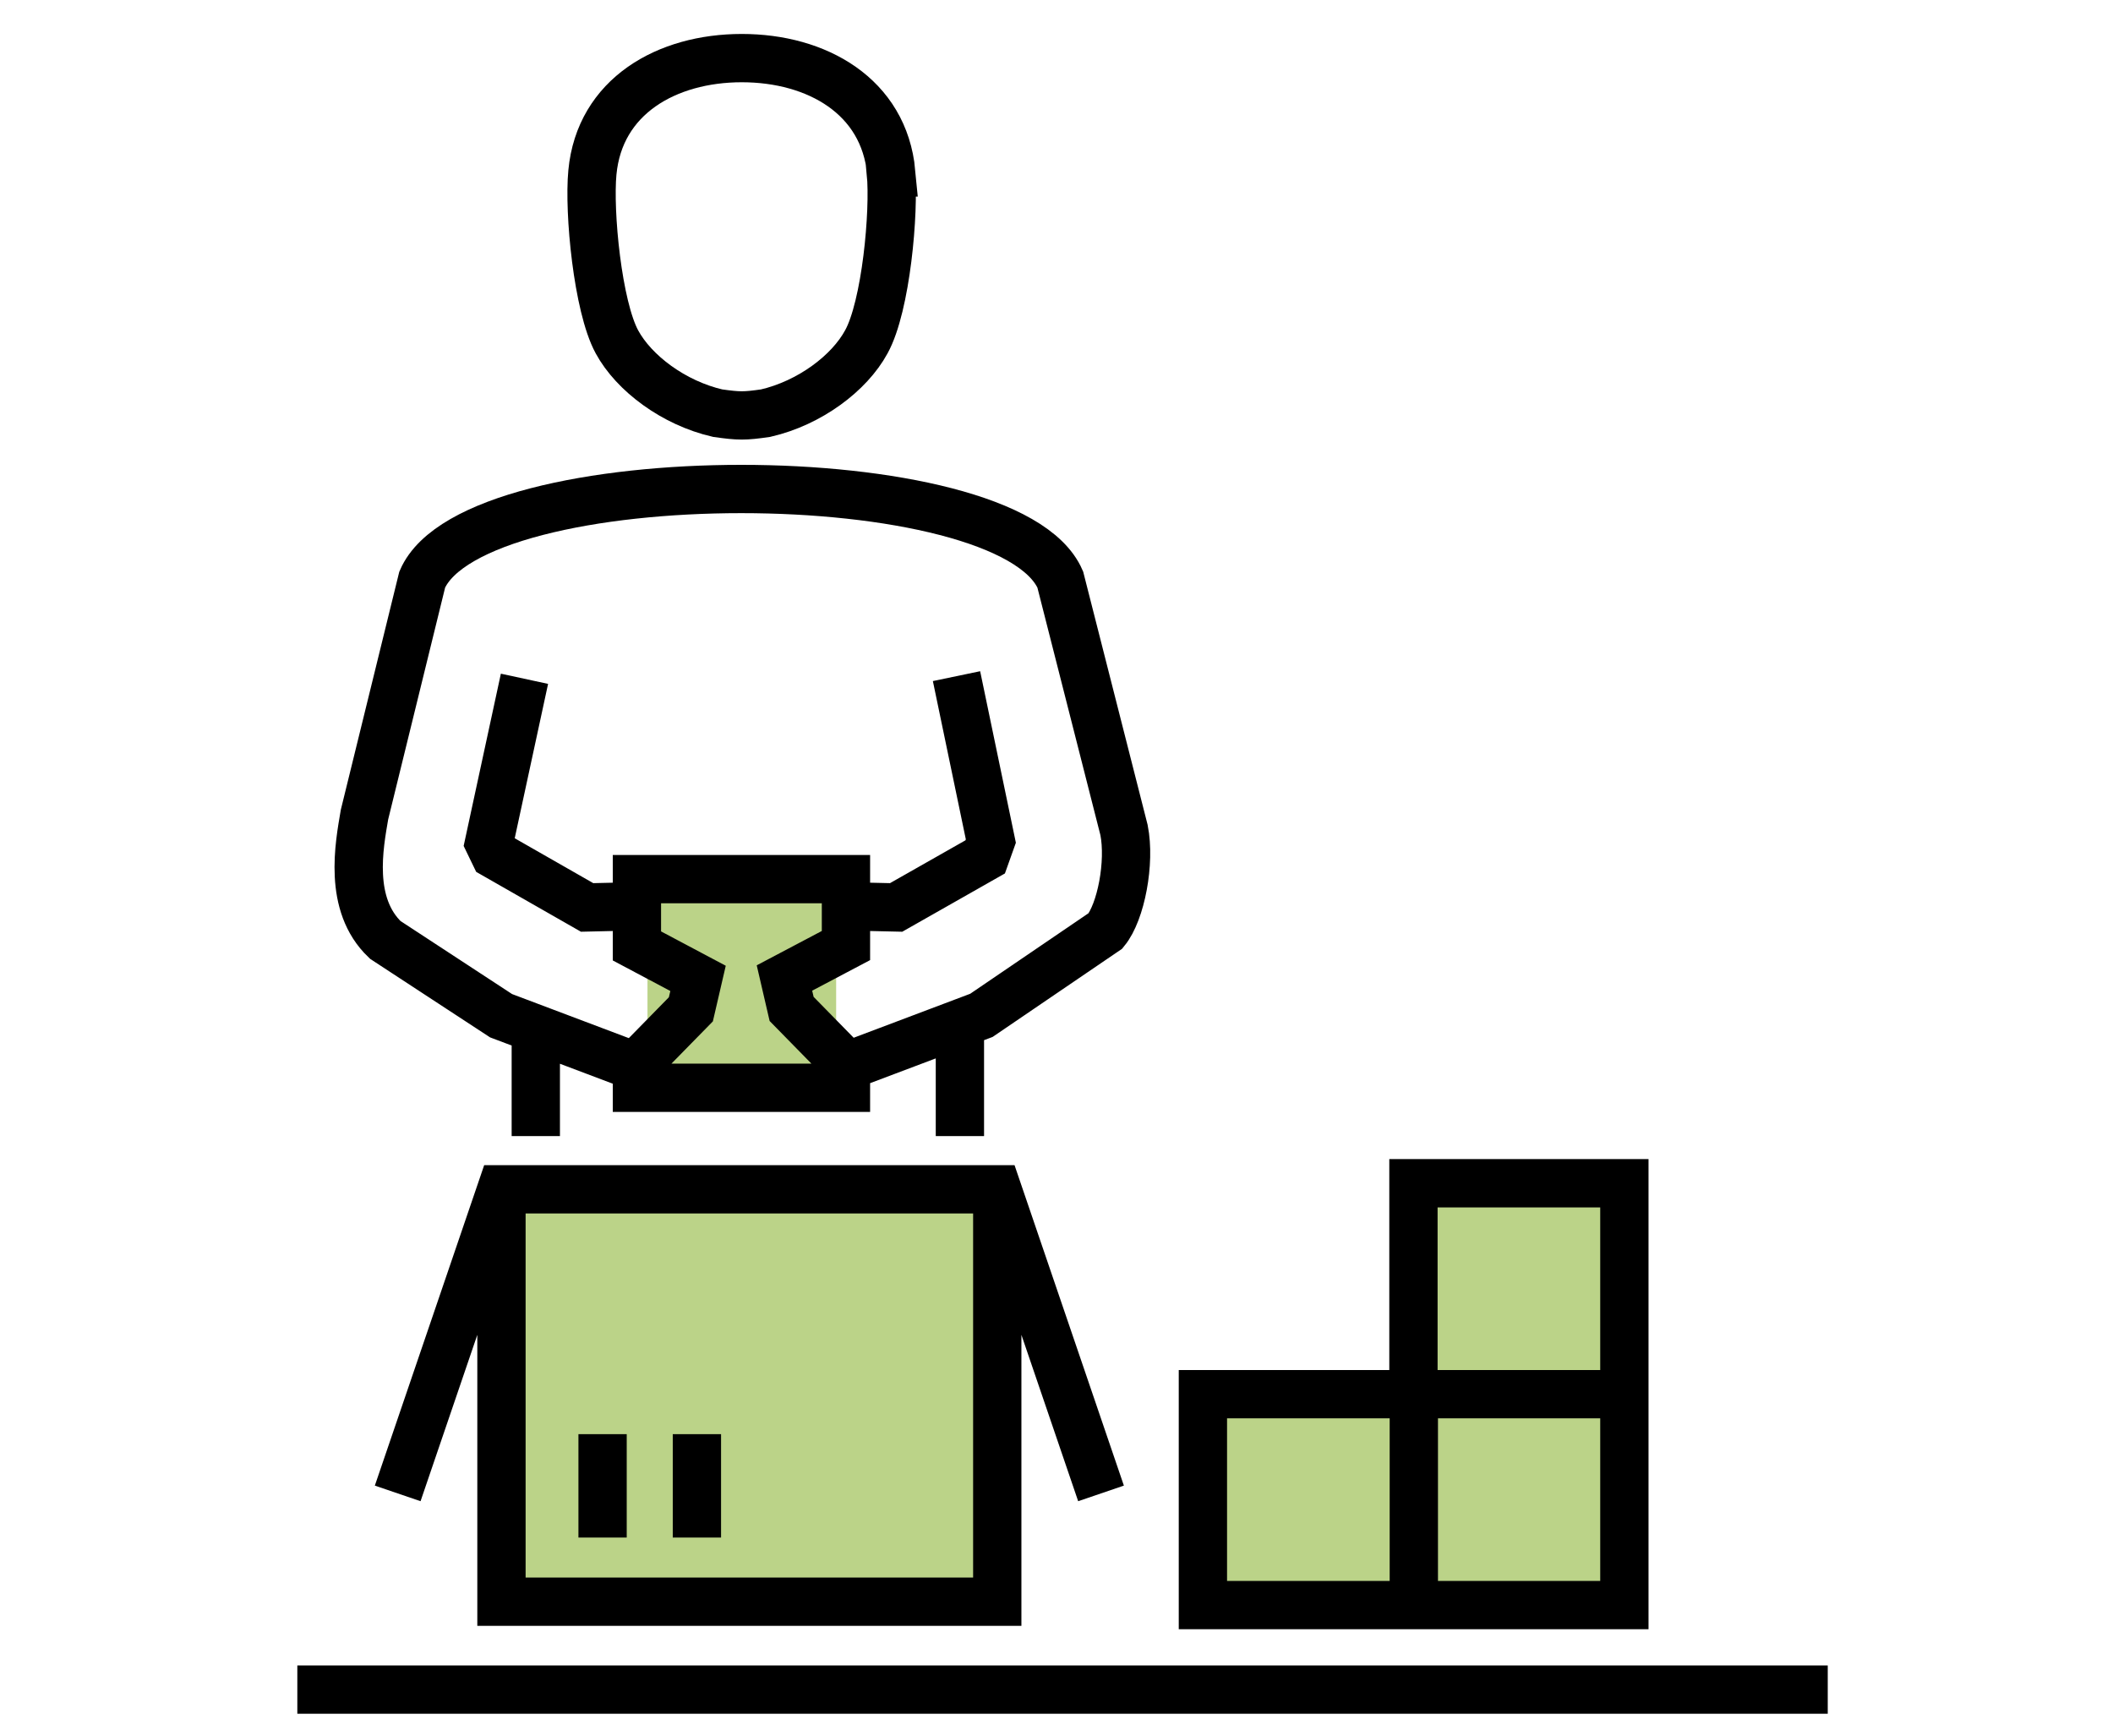
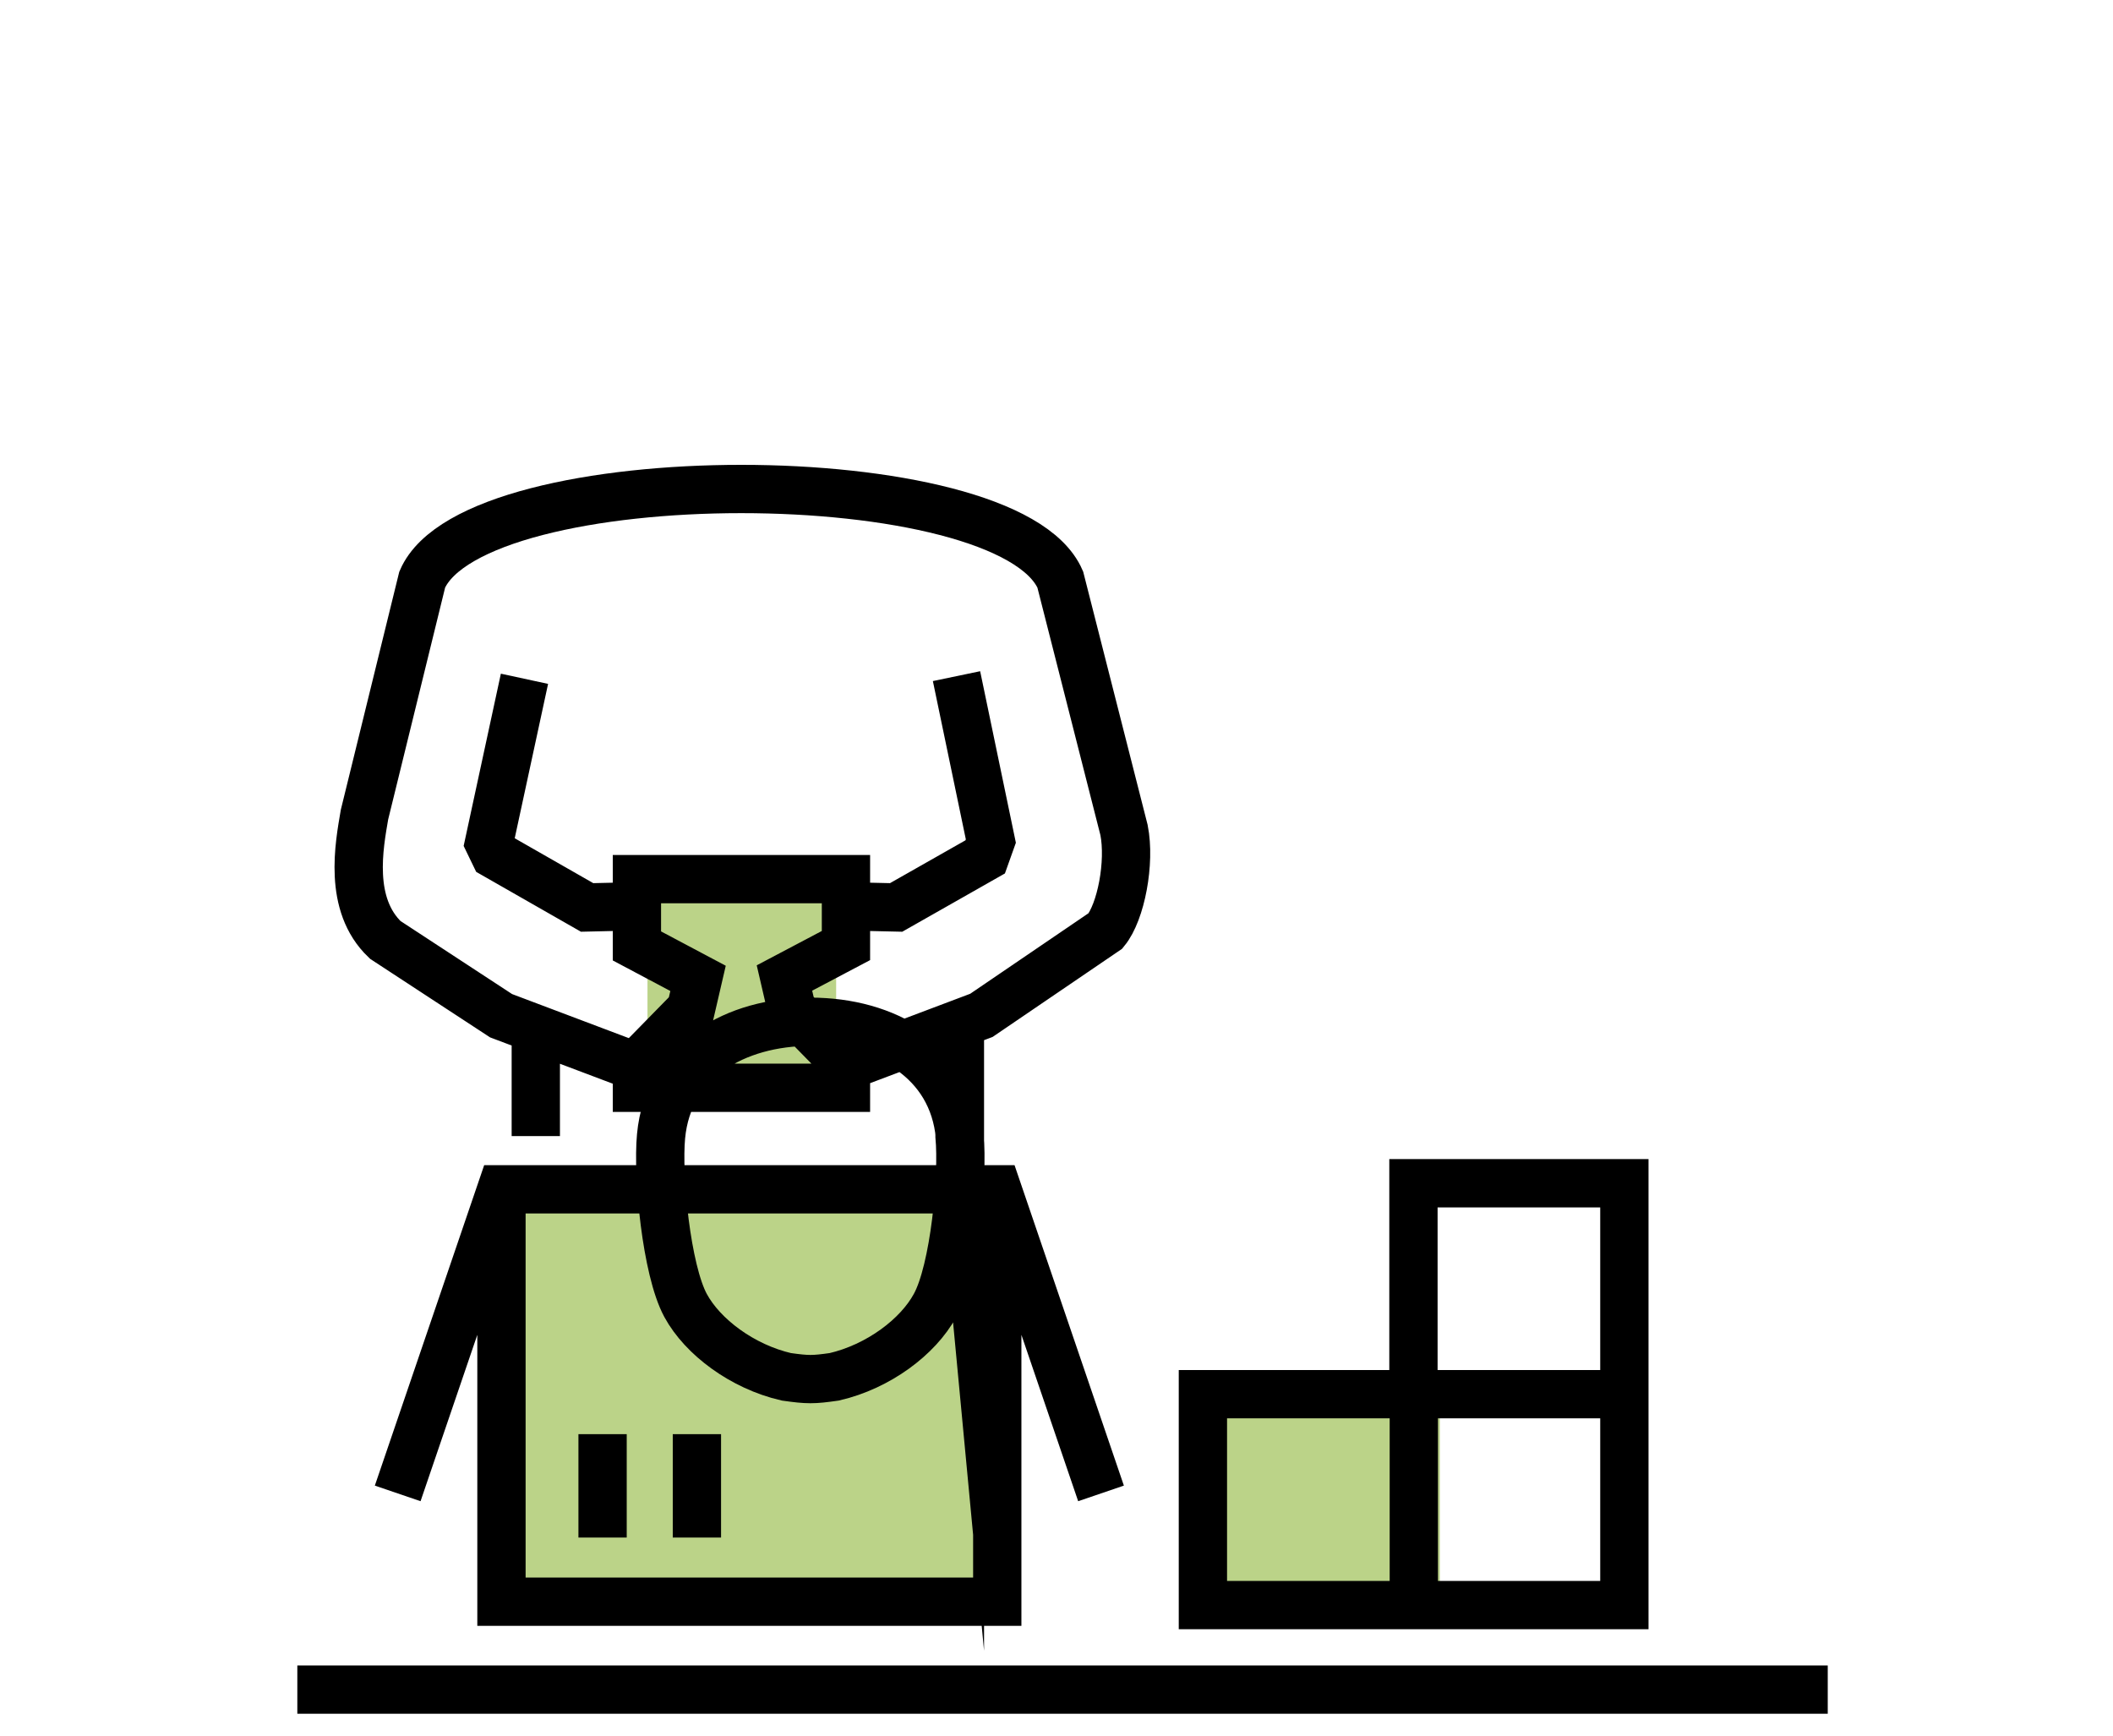
<svg xmlns="http://www.w3.org/2000/svg" id="_レイヤー_1" data-name="レイヤー 1" width="56" height="46" viewBox="0 0 56 46">
  <rect x="13.16" y="31.16" width="13" height="11" fill="#bbd388" />
-   <rect x="37.16" y="31.16" width="6" height="11" fill="#bbd388" />
  <rect x="32.16" y="37.16" width="6" height="5" fill="#bbd388" />
  <rect x="17.16" y="23.16" width="5" height="6" fill="#bbd388" />
-   <path d="M22.42,24.05v-.75h-5.54v.74M16.88,27.88v.95h5.54v-.75M13.9,17.99l-.94,4.35.15.31,2.45,1.4,1.32-.03v1.05l1.62.86-.19.82-1.48,1.51-3.55-1.34-3.07-2.01c-.99-.94-.69-2.5-.55-3.32l1.53-6.23c1.39-3.2,15.52-3.2,16.91,0l1.69,6.64c.17.86-.08,2.17-.49,2.67l-3.29,2.24-3.55,1.34-1.48-1.51-.19-.82,1.63-.86v-1.04l1.33.03,2.36-1.34.15-.42-.91-4.37M14.2,27.25v2.86M25.44,27.25v2.86M23.62,4.57c-.19-2.02-1.97-3.03-3.96-3.03s-3.77,1.01-3.96,3.03c-.1,1.05.14,3.55.65,4.49.45.83,1.5,1.62,2.67,1.89.57.08.71.08,1.27,0,1.17-.27,2.22-1.06,2.67-1.89.52-.94.75-3.44.65-4.49h0ZM10.54,39.58l2.75-8.06h13.14l2.75,8.06M26.43,31.74v10.71h-13.14v-10.71M37.46,36.95v-5.59h5.59v5.59M31.88,36.95h5.59v5.59h-5.59v-5.59h0ZM37.46,36.95h5.59v5.59h-5.59M7.88,44.78h40.56M15.97,40.75v-2.74M18.47,40.75v-2.74" fill="none" fill-rule="evenodd" stroke="#000" stroke-miterlimit="22.93" stroke-width="1.28" />
+   <path d="M22.42,24.05v-.75h-5.54v.74M16.88,27.88v.95h5.54v-.75M13.9,17.99l-.94,4.35.15.31,2.45,1.4,1.32-.03v1.05l1.62.86-.19.82-1.48,1.51-3.55-1.34-3.07-2.01c-.99-.94-.69-2.5-.55-3.32l1.53-6.23c1.39-3.2,15.52-3.2,16.91,0l1.69,6.64c.17.86-.08,2.17-.49,2.67l-3.29,2.24-3.55,1.34-1.48-1.51-.19-.82,1.63-.86v-1.04l1.33.03,2.36-1.34.15-.42-.91-4.37M14.2,27.25v2.86M25.44,27.25v2.86c-.19-2.02-1.97-3.03-3.96-3.03s-3.77,1.01-3.96,3.03c-.1,1.05.14,3.55.65,4.49.45.83,1.5,1.62,2.67,1.89.57.08.71.08,1.27,0,1.17-.27,2.22-1.06,2.67-1.89.52-.94.75-3.44.65-4.49h0ZM10.54,39.58l2.75-8.06h13.14l2.75,8.06M26.43,31.74v10.71h-13.14v-10.71M37.46,36.95v-5.59h5.59v5.59M31.88,36.95h5.59v5.59h-5.59v-5.59h0ZM37.46,36.95h5.59v5.59h-5.59M7.88,44.78h40.56M15.97,40.75v-2.74M18.47,40.75v-2.74" fill="none" fill-rule="evenodd" stroke="#000" stroke-miterlimit="22.93" stroke-width="1.28" />
</svg>